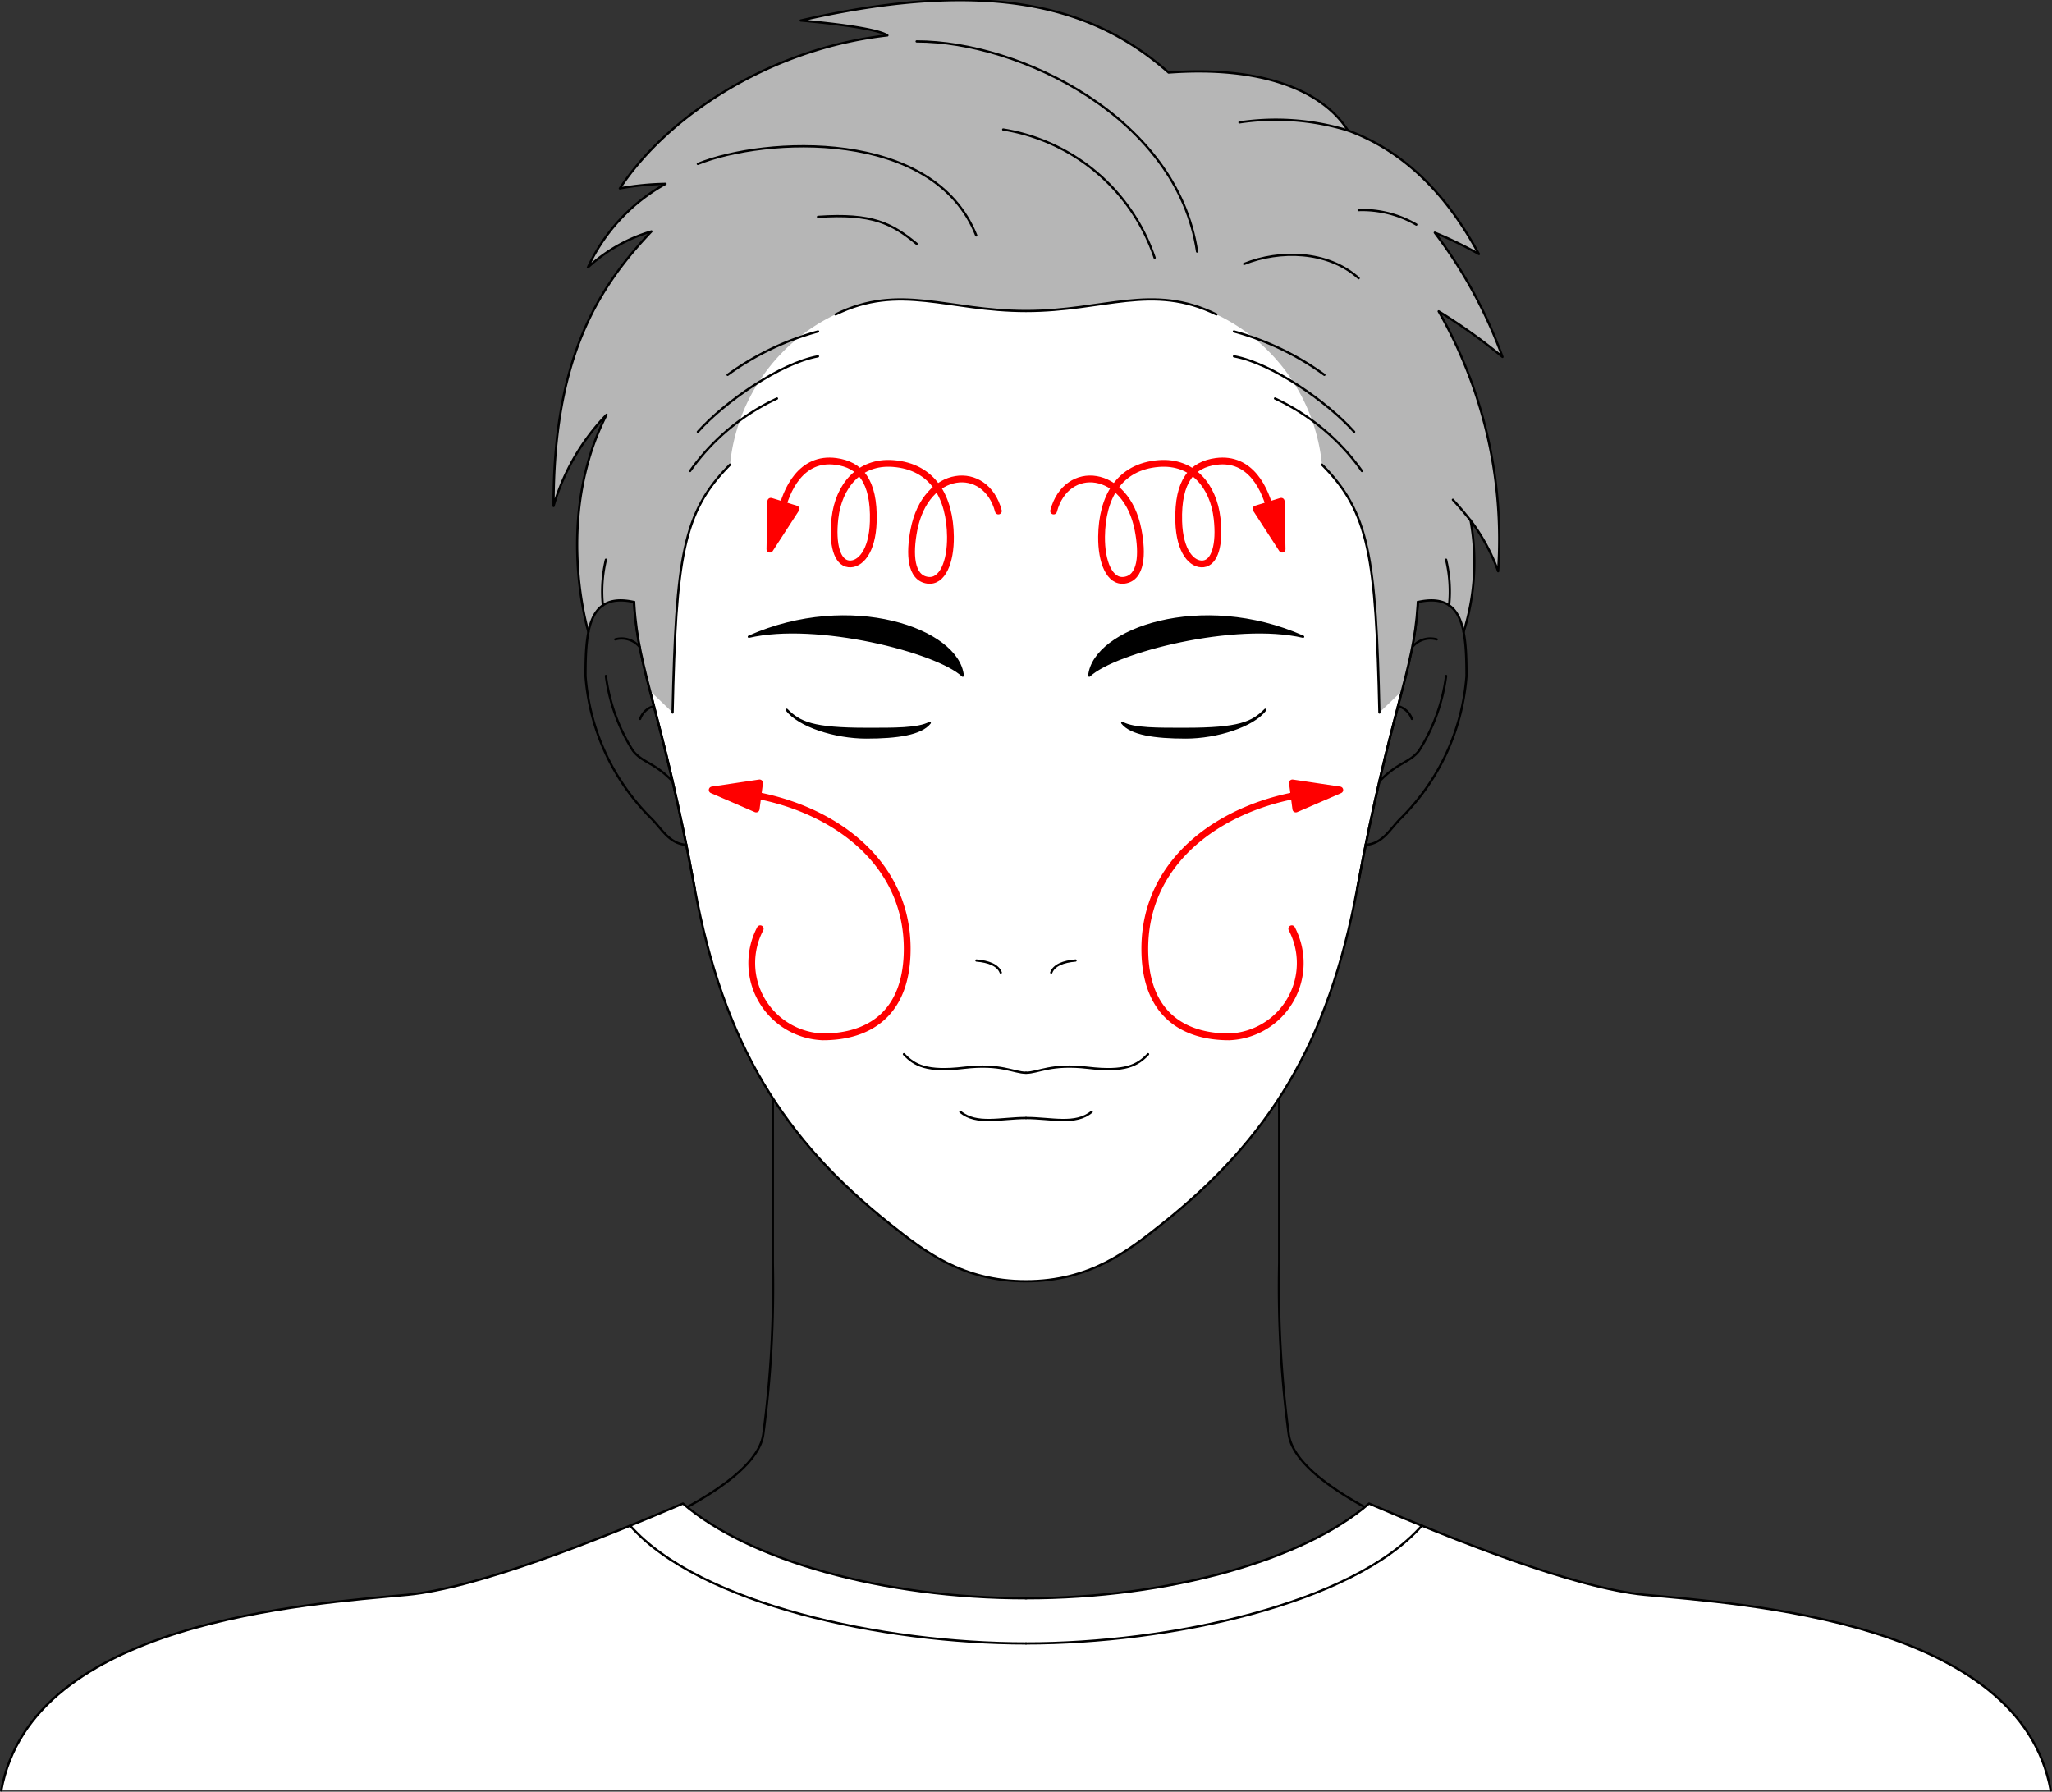
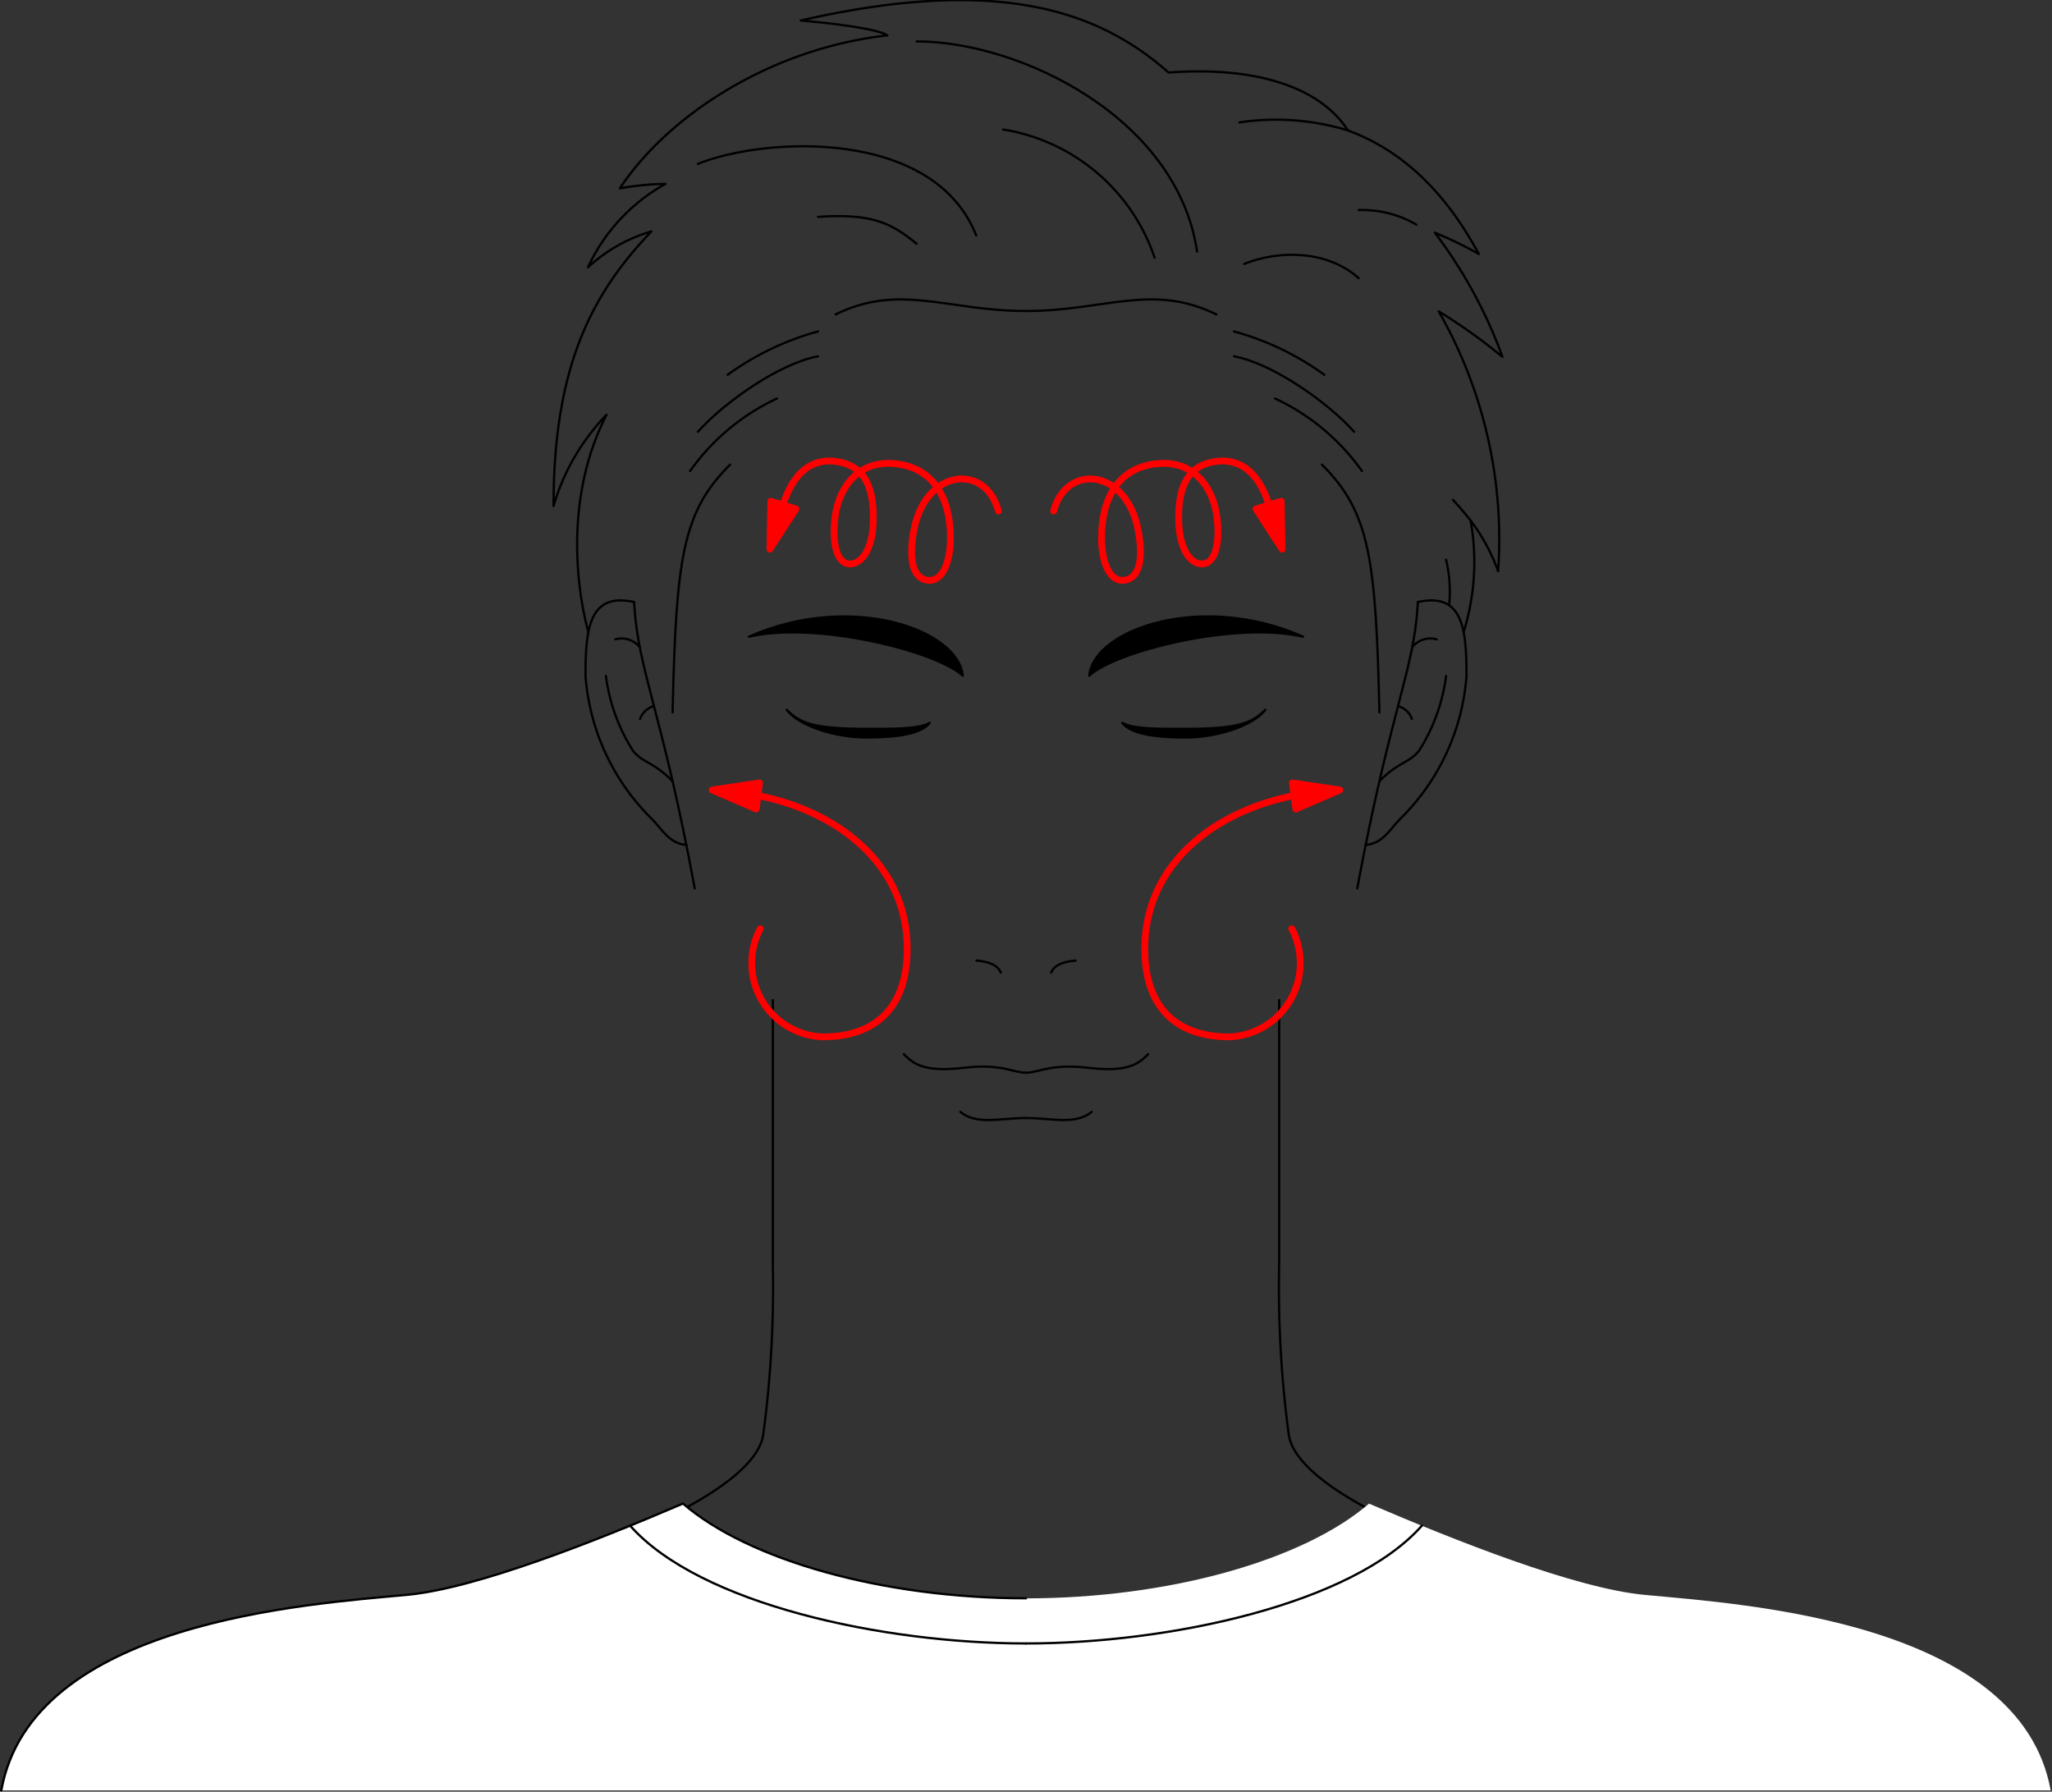
<svg xmlns="http://www.w3.org/2000/svg" width="136.174" height="118.884">
  <rect width="100%" height="100%" fill="#333333" stroke="none" />
  <g data-name="グループ 483">
    <g data-name="グループ 477">
      <g data-name="グループ 466">
        <g data-name="グループ 464">
          <path data-name="パス 686" d="M51.287 66.363v17.469a73.911 73.911 0 01-.63 11.308c-.665 5.375-20.909 10.913-20.909 10.913" fill="none" stroke="#000" stroke-linecap="round" stroke-linejoin="round" stroke-width=".15" />
        </g>
        <g data-name="グループ 465">
          <path data-name="パス 687" d="M84.887 66.363v17.469a73.911 73.911 0 00.63 11.308c.665 5.375 20.909 10.913 20.909 10.913" fill="none" stroke="#000" stroke-linecap="round" stroke-linejoin="round" stroke-width=".15" />
        </g>
      </g>
-       <path data-name="パス 688" d="M68.087 4.216c17.335 0 22.1 11.42 24.977 21.116 1.375 4.634 1.523 6.411 1.015 14.837-.263 4.368-1.827 7-4.01 18.781-1.908 10.3-5.882 16.654-13 22.3-2.208 1.751-4.747 3.769-8.985 3.769s-6.777-2.018-8.985-3.769c-7.115-5.643-11.089-12-13-22.3-2.183-11.776-3.747-14.413-4.01-18.781-.508-8.426-.36-10.2 1.015-14.837 2.876-9.7 7.642-21.116 24.977-21.116z" fill="#fff" stroke="#000" stroke-linecap="round" stroke-linejoin="round" stroke-width=".15" />
      <path data-name="パス 689" d="M95.965 44.853a12.175 12.175 0 01-1.8 4.968c-.649.81-1.391.74-2.63 2.03" fill="none" stroke="#000" stroke-linecap="round" stroke-linejoin="round" stroke-width=".15" />
      <path data-name="パス 690" d="M95.342 42.424a1.546 1.546 0 00-1.623.515" fill="none" stroke="#000" stroke-linecap="round" stroke-linejoin="round" stroke-width=".15" />
      <path data-name="パス 691" d="M93.694 47.702a1.337 1.337 0 00-.919-.849" fill="none" stroke="#000" stroke-linecap="round" stroke-linejoin="round" stroke-width=".15" />
      <g data-name="グループ 467" stroke="#000" stroke-linecap="round" stroke-linejoin="round" stroke-width=".15">
        <path data-name="パス 692" d="M61.7 47.964c-.77.425-2.415.4-4.187.4-3.581 0-4.44-.4-5.306-1.268.8 1.073 3.225 1.839 5.28 1.839s3.638-.233 4.213-.971z" />
        <path data-name="パス 693" d="M49.695 42.25c4.486-1.05 12.471.968 14.194 2.584-.302-3.072-7.448-5.578-14.194-2.584z" />
      </g>
      <g data-name="グループ 468" fill="none" stroke="#000" stroke-linecap="round" stroke-linejoin="round" stroke-width=".15">
        <path data-name="パス 694" d="M66.412 64.536c-.185-.493-.811-.734-1.613-.8" />
        <path data-name="パス 695" d="M59.987 69.952c.7.74 1.521 1.192 3.988.9s3.288.329 4.11.329" />
        <path data-name="パス 696" d="M63.73 73.774c1.069.9 2.682.411 4.357.411" />
        <path data-name="パス 697" d="M69.762 64.536c.185-.493.811-.734 1.613-.8" />
        <path data-name="パス 698" d="M76.187 69.952c-.7.74-1.521 1.192-3.988.9s-3.288.329-4.11.329" />
        <path data-name="パス 699" d="M72.444 73.774c-1.069.9-2.682.411-4.357.411" />
      </g>
      <g data-name="グループ 469" stroke="#000" stroke-linecap="round" stroke-linejoin="round" stroke-width=".15">
        <path data-name="パス 700" d="M74.474 47.964c.77.425 2.415.4 4.187.4 3.581 0 4.44-.4 5.306-1.268-.8 1.073-3.225 1.839-5.28 1.839s-3.638-.233-4.213-.971z" />
        <path data-name="パス 701" d="M86.479 42.25c-4.486-1.05-12.471.968-14.194 2.584.302-3.072 7.448-5.578 14.194-2.584z" />
      </g>
-       <path data-name="パス 702" d="M99.703 23.679a31.206 31.206 0 00-4.49-8.242 26.56 26.56 0 012.928 1.418c-1.295-2.343-3.822-6.412-8.693-8.2-1.727-2.713-5.817-4.295-11.9-3.843C73.109.907 66.614-1.724 53.132 1.359c3.7.334 5.344.7 5.755.988-7.728.862-14.551 5.3-17.757 10.151a18.6 18.6 0 013.031-.3 12.2 12.2 0 00-5.148 5.539 10.6 10.6 0 014.213-2.384c-3.782 3.967-6.5 8.714-6.494 18.219a14.609 14.609 0 013.514-6.052c-3.514 6.885-1.2 14.41-1.2 14.41.3-1.518 1.081-2.415 3.032-1.984l.014.221a28.358 28.358 0 001.042 5.677l1.5 1.433c.233-10.318.668-13.3 3.812-16.448a12.362 12.362 0 017.007-9.968c4.276-2.1 7.421-.226 12.634-.226s8.358-1.87 12.634.226a12.362 12.362 0 017.007 9.968c3.144 3.144 3.579 6.13 3.812 16.448l1.5-1.433a28.358 28.358 0 001.042-5.677l.014-.221c1.951-.431 2.727.466 3.032 1.984a15.455 15.455 0 00.461-7.4 12.756 12.756 0 011.83 3.371 30.481 30.481 0 00-3.946-17.244 36.913 36.913 0 014.23 3.022z" fill="#b6b6b6" />
      <path data-name="パス 703" d="M48.446 30.831c-3.144 3.144-3.579 6.13-3.812 16.448" fill="none" stroke="#000" stroke-linecap="round" stroke-linejoin="round" stroke-width=".15" />
      <path data-name="パス 704" d="M80.721 20.863c-4.276-2.1-7.421-.226-12.634-.226s-8.358-1.87-12.634.226" fill="none" stroke="#000" stroke-linecap="round" stroke-linejoin="round" stroke-width=".15" />
      <path data-name="パス 705" d="M91.54 47.279c-.233-10.318-.668-13.3-3.812-16.448" fill="none" stroke="#000" stroke-linecap="round" stroke-linejoin="round" stroke-width=".15" />
      <path data-name="パス 706" d="M39.049 41.932s-2.317-7.525 1.2-14.41a14.609 14.609 0 00-3.514 6.052c-.009-9.5 2.712-14.252 6.494-18.219a10.6 10.6 0 00-4.213 2.384 12.2 12.2 0 015.148-5.539 18.6 18.6 0 00-3.031.3C44.339 7.65 51.162 3.211 58.89 2.349c-.411-.286-2.055-.654-5.755-.988C66.617-1.722 73.112.909 77.551 4.814c6.083-.452 10.173 1.13 11.9 3.843 4.871 1.788 7.4 5.857 8.693 8.2a26.56 26.56 0 00-2.928-1.418 31.206 31.206 0 014.49 8.242 36.913 36.913 0 00-4.233-3.022 30.481 30.481 0 013.946 17.244 12.756 12.756 0 00-1.83-3.371 15.455 15.455 0 01-.461 7.4" fill="none" stroke="#000" stroke-linecap="round" stroke-linejoin="round" stroke-width=".15" />
      <g data-name="グループ 470" fill="none" stroke="#000" stroke-linecap="round" stroke-linejoin="round" stroke-width=".15">
        <path data-name="パス 707" d="M40.209 44.853a12.175 12.175 0 001.8 4.968c.649.81 1.391.74 2.63 2.03" />
        <path data-name="パス 708" d="M40.832 42.424a1.546 1.546 0 011.623.515" />
        <path data-name="パス 709" d="M42.48 47.702a1.337 1.337 0 01.919-.849" />
        <path data-name="パス 710" d="M42.081 39.948c-3.018-.668-3.225 1.844-3.225 4.915a14.847 14.847 0 004.31 9.386c.759.73 1.207 1.722 2.38 1.813" />
      </g>
      <path data-name="パス 711" d="M94.093 39.948c3.018-.668 3.225 1.844 3.225 4.915a14.847 14.847 0 01-4.31 9.386c-.759.73-1.207 1.722-2.38 1.813" fill="none" stroke="#000" stroke-linecap="round" stroke-linejoin="round" stroke-width=".15" />
      <path data-name="パス 712" d="M90.069 58.95c2.183-11.776 3.747-14.413 4.01-18.781l.014-.221" fill="none" stroke="#000" stroke-linecap="round" stroke-linejoin="round" stroke-width=".15" />
      <path data-name="パス 713" d="M46.105 58.95c-2.183-11.776-3.747-14.413-4.01-18.781l-.014-.221" fill="none" stroke="#000" stroke-linecap="round" stroke-linejoin="round" stroke-width=".15" />
      <g data-name="グループ 471" fill="none" stroke="#000" stroke-linecap="round" stroke-linejoin="round" stroke-width=".15">
        <path data-name="パス 714" d="M45.795 31.252a14.667 14.667 0 015.765-4.809" />
        <path data-name="パス 715" d="M46.309 28.652c1.808-2.014 5.467-4.551 7.974-5.009" />
        <path data-name="パス 716" d="M48.287 24.871a18.479 18.479 0 016-2.878" />
      </g>
      <g data-name="グループ 472" fill="none" stroke="#000" stroke-linecap="round" stroke-linejoin="round" stroke-width=".15">
        <path data-name="パス 717" d="M90.379 31.252a14.667 14.667 0 00-5.765-4.809" />
        <path data-name="パス 718" d="M89.865 28.652c-1.808-2.014-5.467-4.551-7.974-5.009" />
        <path data-name="パス 719" d="M87.887 24.871a18.479 18.479 0 00-6-2.878" />
      </g>
      <path data-name="パス 720" d="M60.83 2.748c6.853 0 17.294 5.064 18.609 13.943" fill="none" stroke="#000" stroke-linecap="round" stroke-linejoin="round" stroke-width=".15" />
      <path data-name="パス 721" d="M76.623 17.102a12.748 12.748 0 00-10.05-8.509" fill="none" stroke="#000" stroke-linecap="round" stroke-linejoin="round" stroke-width=".15" />
      <path data-name="パス 722" d="M46.309 10.875c4.419-1.788 15.64-2.405 18.476 4.747" fill="none" stroke="#000" stroke-linecap="round" stroke-linejoin="round" stroke-width=".15" />
      <path data-name="パス 723" d="M60.83 16.177c-1.656-1.356-2.93-2.035-6.547-1.788" fill="none" stroke="#000" stroke-linecap="round" stroke-linejoin="round" stroke-width=".15" />
      <path data-name="パス 724" d="M82.563 17.513c2.343-.945 5.549-.9 7.6.945" fill="none" stroke="#000" stroke-linecap="round" stroke-linejoin="round" stroke-width=".15" />
      <path data-name="パス 725" d="M93.987 14.902a7.133 7.133 0 00-3.823-.963" fill="none" stroke="#000" stroke-linecap="round" stroke-linejoin="round" stroke-width=".15" />
      <path data-name="パス 726" d="M82.255 8.121a16.365 16.365 0 017.193.534" fill="none" stroke="#000" stroke-linecap="round" stroke-linejoin="round" stroke-width=".15" />
      <path data-name="パス 727" d="M97.587 34.53c-.616-.781-1.171-1.367-1.171-1.367" fill="none" stroke="#000" stroke-linecap="round" stroke-linejoin="round" stroke-width=".15" />
      <path data-name="パス 728" d="M95.965 37.14a9.11 9.11 0 01.2 3.029" fill="none" stroke="#000" stroke-linecap="round" stroke-linejoin="round" stroke-width=".15" />
-       <path data-name="パス 729" d="M40.209 37.14a9.11 9.11 0 00-.2 3.029" fill="none" stroke="#000" stroke-linecap="round" stroke-linejoin="round" stroke-width=".15" />
      <g data-name="グループ 473" stroke="red" stroke-linecap="round" stroke-linejoin="round" stroke-width=".45">
        <path data-name="パス 730" d="M85.724 61.626a4.9 4.9 0 01-4.153 7.175c-3.12 0-5.6-1.586-5.6-5.841 0-6.089 5.419-9.654 11.064-10.353" fill="none" />
        <path data-name="パス 731" d="M85.994 53.681l-.227-1.732 3.145.469z" fill="red" />
      </g>
      <g data-name="グループ 474" stroke="red" stroke-linecap="round" stroke-linejoin="round" stroke-width=".45">
        <path data-name="パス 732" d="M69.92 33.908c.842-3.177 4.82-2.829 5.606 1.255.309 1.6.229 3.181-.91 3.339-.978.136-1.535-1.2-1.515-2.9.029-2.56 1.127-4.645 3.815-4.846 2.248-.169 3.611 1.511 3.851 3.637.2 1.731-.149 2.934-.908 3.022-.741.086-1.579-.787-1.637-2.808-.078-2.737.911-3.776 2.474-3.989 2.3-.314 3.319 1.862 3.656 3.463" fill="none" />
        <path data-name="パス 733" d="M83.352 33.771l1.67-.511.06 3.179z" fill="red" />
      </g>
      <g data-name="グループ 475" stroke="red" stroke-linecap="round" stroke-linejoin="round" stroke-width=".45">
        <path data-name="パス 734" d="M50.45 61.626a4.9 4.9 0 004.153 7.175c3.12 0 5.6-1.586 5.6-5.841 0-6.089-5.419-9.654-11.064-10.353" fill="none" />
        <path data-name="パス 735" d="M50.18 53.681l.227-1.732-3.145.469z" fill="red" />
      </g>
      <g data-name="グループ 476" stroke="red" stroke-linecap="round" stroke-linejoin="round" stroke-width=".45">
        <path data-name="パス 736" d="M66.254 33.908c-.842-3.177-4.82-2.829-5.606 1.255-.309 1.6-.229 3.181.91 3.339.978.136 1.535-1.2 1.515-2.9-.029-2.56-1.127-4.645-3.815-4.846-2.248-.169-3.611 1.511-3.851 3.637-.2 1.731.149 2.934.908 3.022.741.086 1.579-.787 1.637-2.808.078-2.737-.911-3.776-2.474-3.989-2.3-.314-3.319 1.862-3.656 3.463" fill="none" />
        <path data-name="パス 737" d="M52.822 33.771l-1.67-.511-.06 3.179z" fill="red" />
      </g>
    </g>
    <g data-name="グループ 482">
      <g data-name="グループ 478">
        <path data-name="パス 738" d="M.087 118.802c2.031-11.225 20.428-12.361 26.942-12.974 4.645-.437 12.649-3.638 18.294-6.056 4.344 3.752 13.275 6.286 22.764 6.286s18.42-2.534 22.764-6.286c5.645 2.418 13.649 5.619 18.294 6.056 6.514.613 24.911 1.749 26.942 12.974z" fill="#fff" />
      </g>
      <g data-name="グループ 481" fill="none" stroke="#000" stroke-linecap="round" stroke-linejoin="round" stroke-width=".15">
        <g data-name="グループ 479">
-           <path data-name="パス 739" d="M68.087 106.053c9.489 0 18.42-2.534 22.764-6.286 5.645 2.418 13.649 5.619 18.294 6.056 6.514.613 24.911 1.749 26.942 12.974" />
          <path data-name="パス 740" d="M68.087 109.05c9.489 0 21.655-2.6 26.271-7.814" />
        </g>
        <g data-name="グループ 480">
          <path data-name="パス 741" d="M68.087 106.053c-9.489 0-18.42-2.534-22.764-6.286-5.645 2.418-13.649 5.619-18.294 6.056-6.514.613-24.911 1.749-26.942 12.974" />
          <path data-name="パス 742" d="M68.087 109.05c-9.489 0-21.655-2.6-26.271-7.814" />
        </g>
      </g>
    </g>
  </g>
</svg>